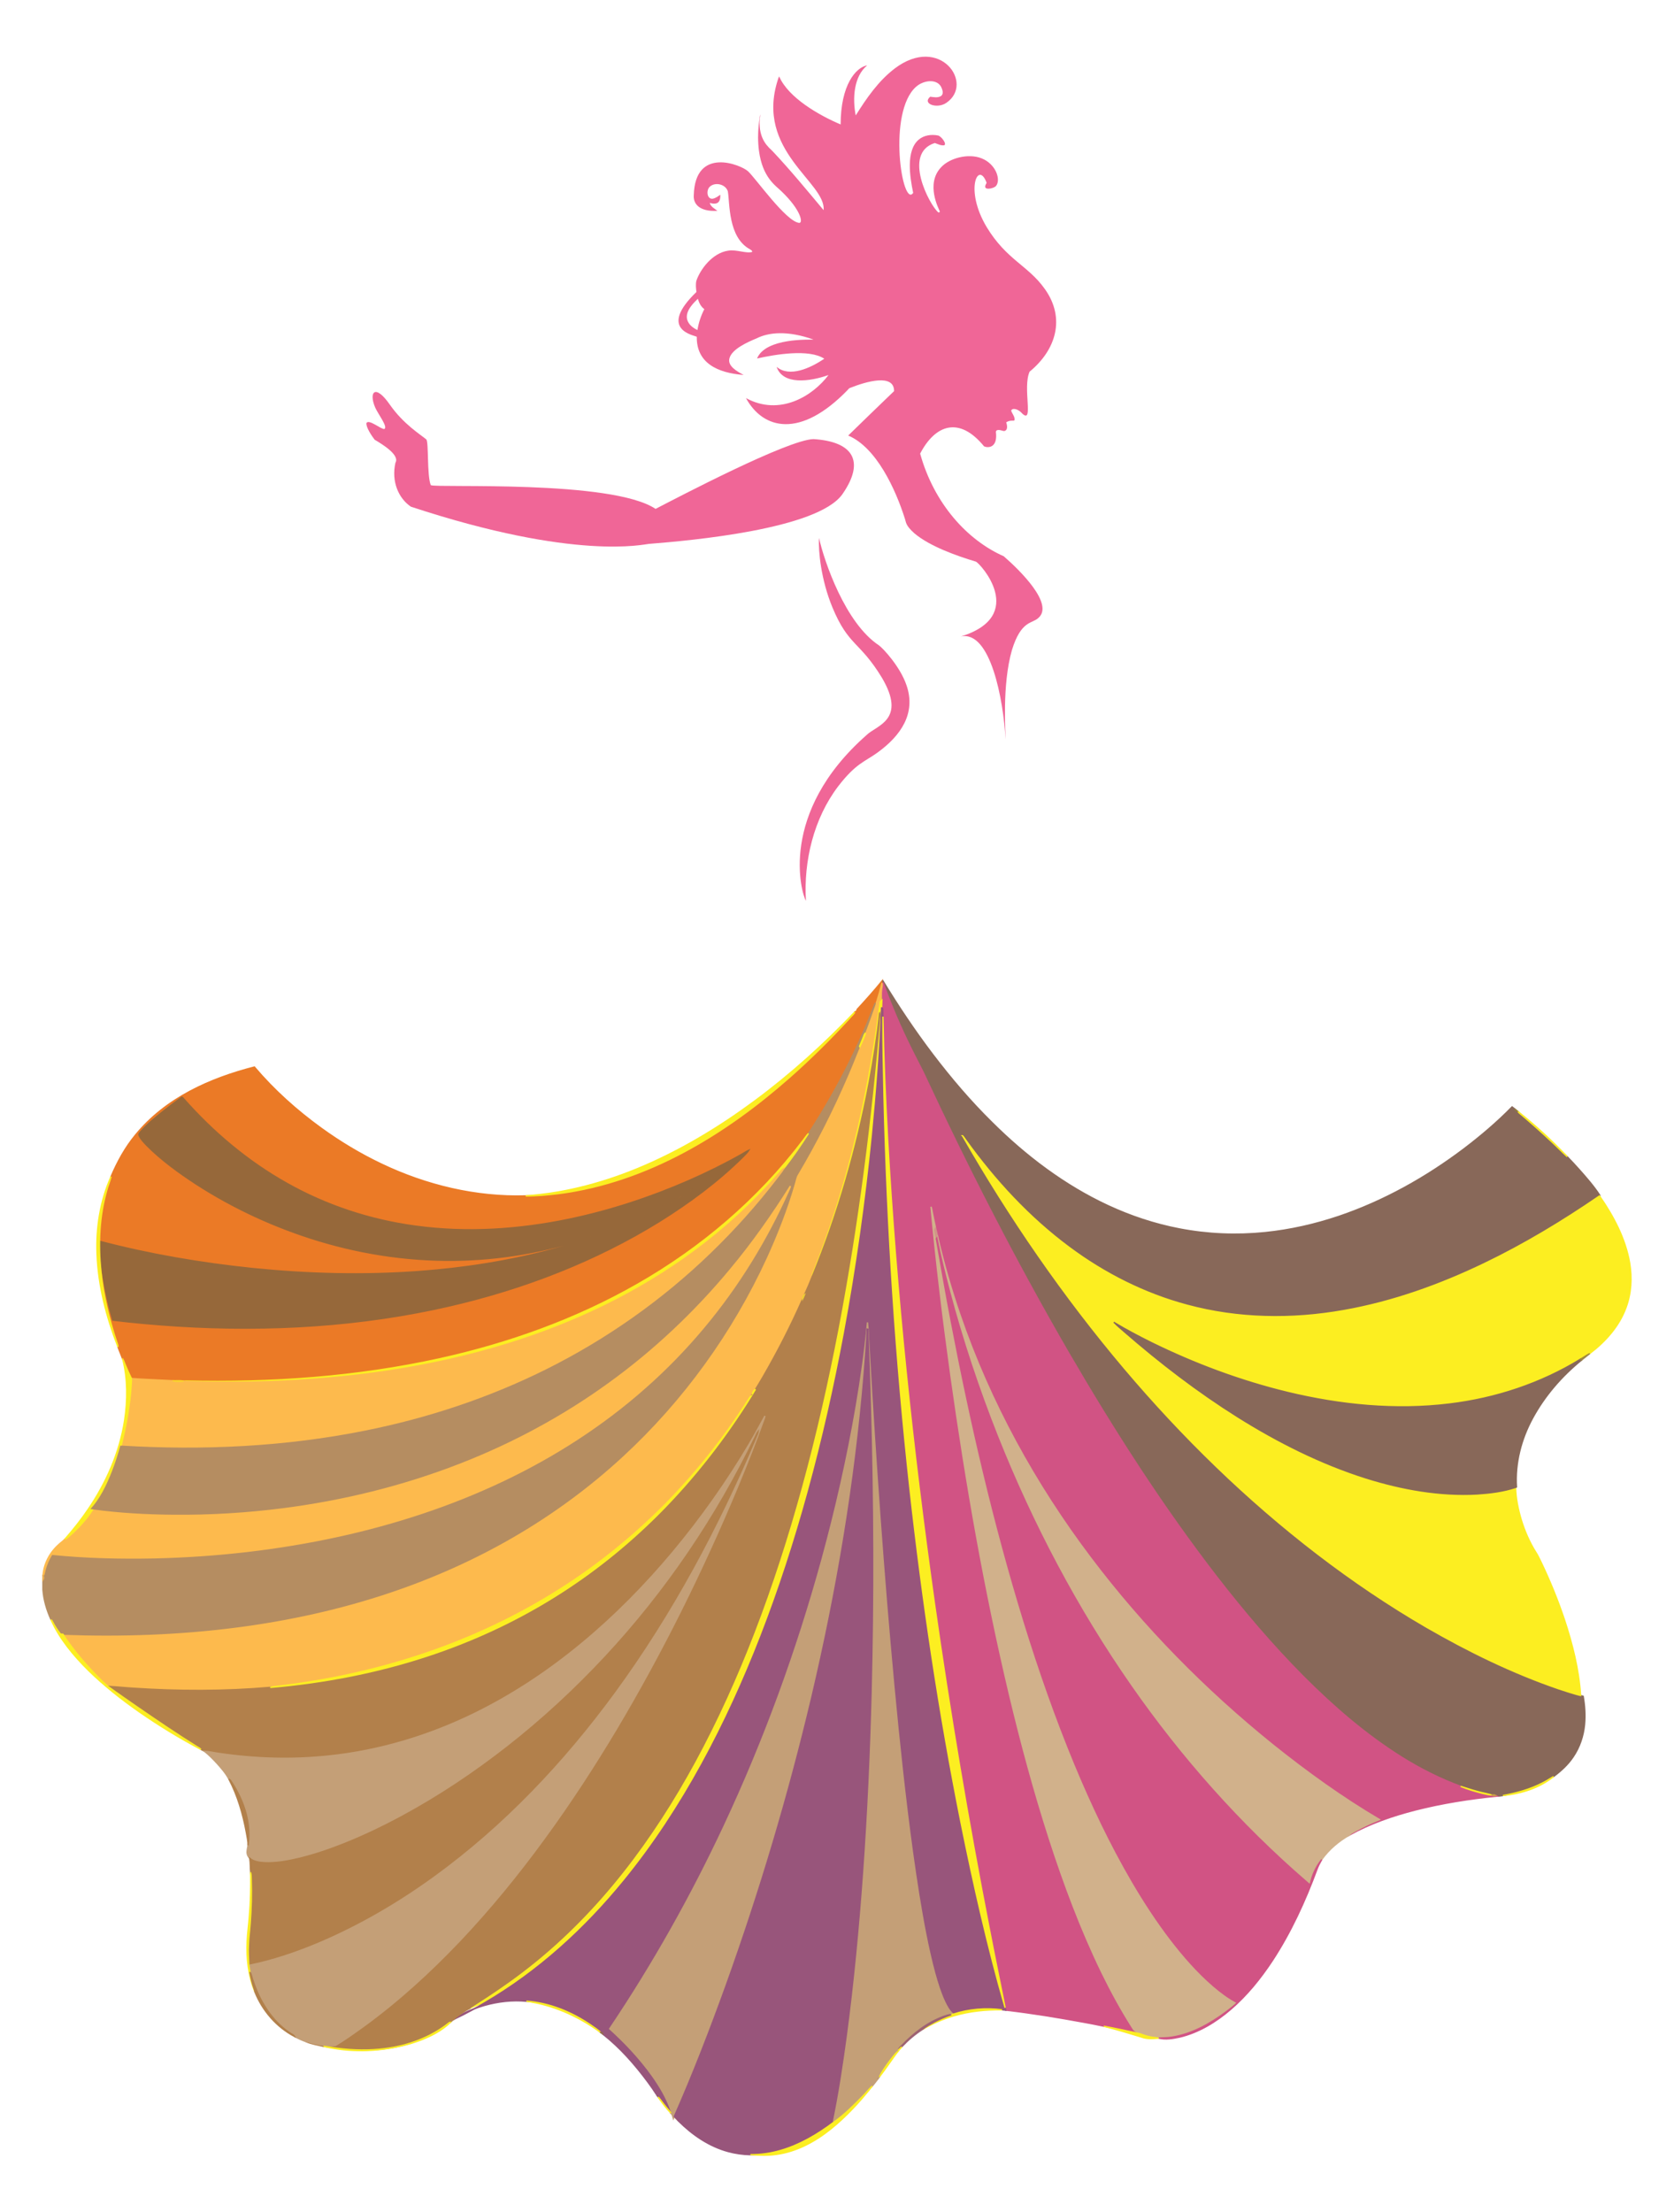
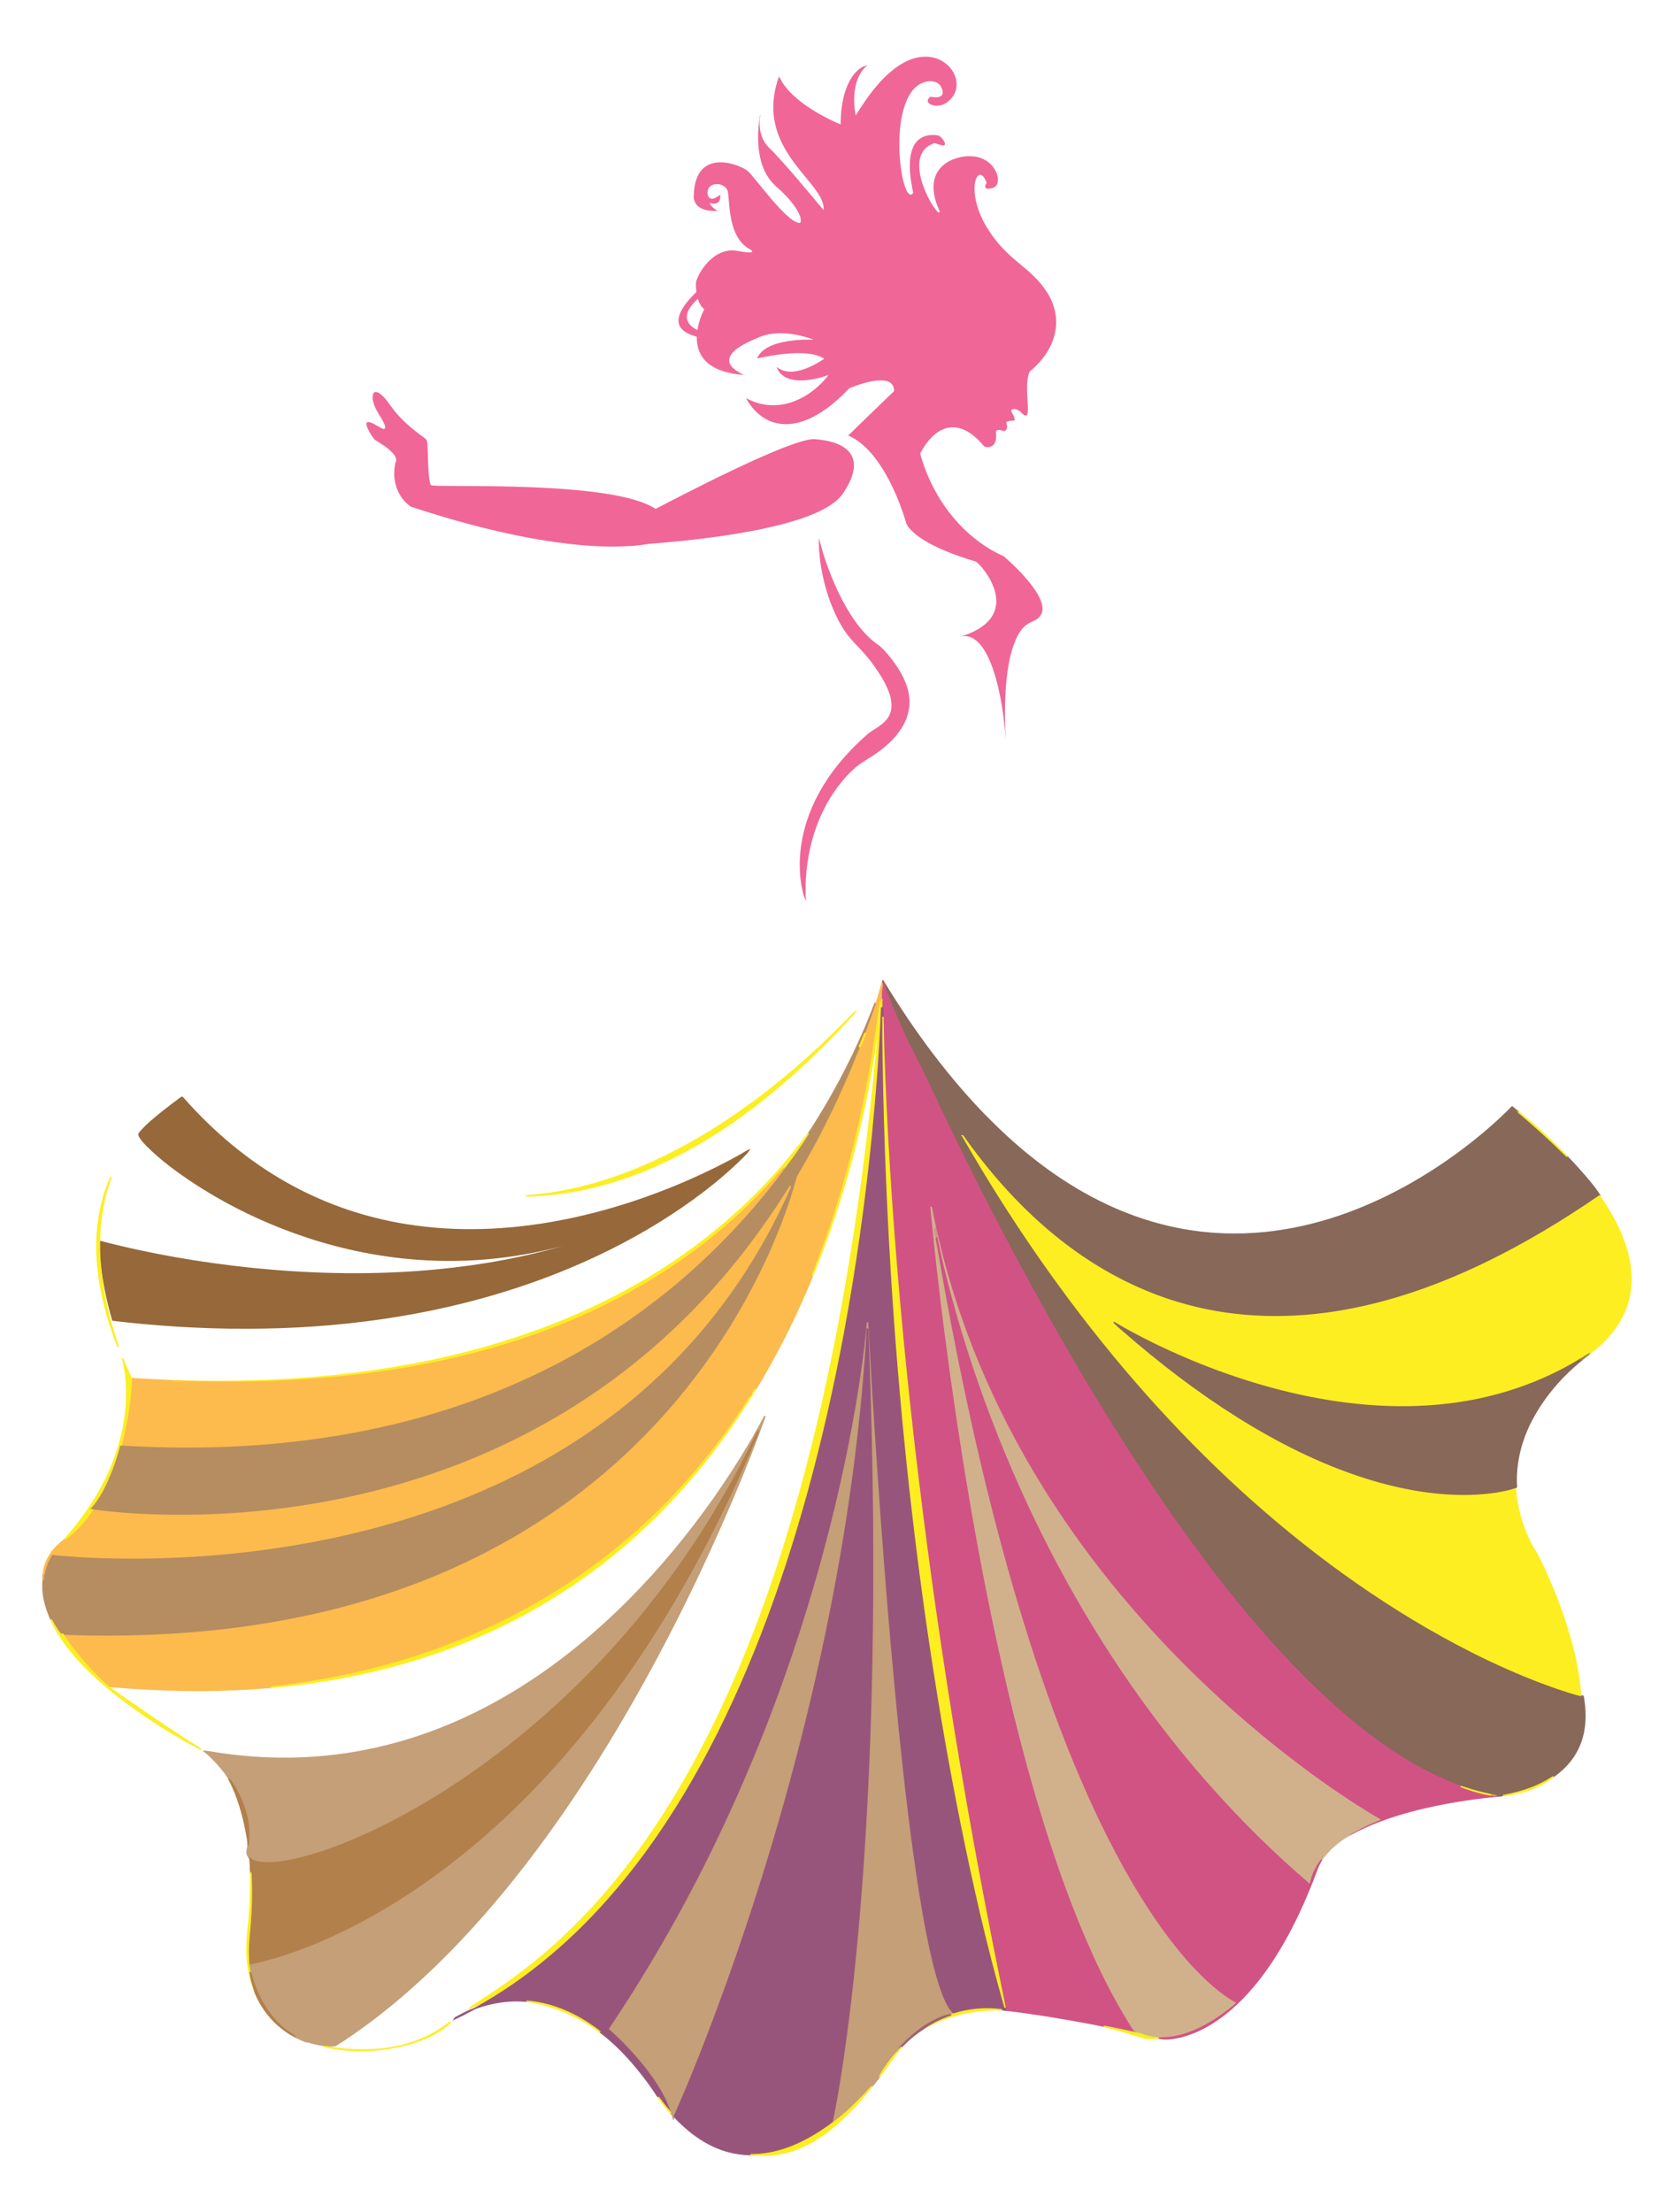
<svg xmlns="http://www.w3.org/2000/svg" enable-background="new 0 0 1276.451 1686.463" version="1.1" viewBox="0 0 1276.5 1686.5" xml:space="preserve">
  <g fill="#F06697">
    <path d="m682.23 52.247c34.624-26.212 61.009 11.557 39.4 26.159-6.884 4.823-18.771 0.864-12.307-4.673 2.735 0.357 5.889 1.031 8.356-0.595 1.775-1.379 1.242-3.951 0.48-5.748-2.685-7.568-13.462-6.601-19.5-1.339-22.245 19.359-10.627 93.175-2.321 81.011-2.638-12.548-5.538-32.128 4.096-40.483 4.057-3.537 9.884-4.334 15.02-3.242 2.5 0.762 6.874 6.611 4.436 7.457-2.497 0.286-4.77-0.982-7.047-1.766-24.918 7.84-3.993 47.277 2.541 52.799 0.599 0.559 1.555-0.26 1.11-0.982-0.411-1.218-10.92-20.484 1.048-33.229 6.596-7.268 21.024-10.878 30.952-6.902 10.926 4.287 14.975 16.389 10.963 21.12-1.399 1.572-6.657 2.876-7.955 1.339-0.678-1.295 0.282-2.643 0.828-3.788-6.242-17.341-17.196 4.941 0.057 33.753 15.198 25.068 31.436 29.1 44.219 47.029 16.242 22.591 8.444 46.858-11.483 63.194-5.515 12.229 3.333 39.963-5.431 32.132-3.96-4.569-8.345-4.348-8.616-2.273 0.85 2.343 2.837 4.409 2.612 7.043-0.414 0.59-1.224 0.48-1.832 0.462-1.612-0.04-3.246 0.366-4.581 1.277 2.087 6.21-1.306 7.023-2.379 6.501-6.734-2.078-5.38 1.283-5.325 2.383 0.701 10.95-6.561 10.634-9.166 9.43-18.978-23.221-37.262-16.532-48.755 5.532 10.665 38.341 36.083 66.051 63.714 78.236 12.449 10.775 38.561 36.52 26.481 47.011-4.674 4.574-13.125 1.58-20.182 24.464-7.771 26.966-4.718 63.856-4.863 68.228-1.657-30.398-11.541-83.463-34.167-78.487 51.221-15.797 14.672-55.997 11.483-57.115-14.71-4.412-35.061-11.628-46.791-21.517-6.937-6.152-6.328-8.433-7.263-11.06-7.147-22.646-21.777-54.473-43.272-63.546 11.615-11.342 23.292-22.622 34.991-33.876 0.027-13.479-21.036-7.396-33.524-2.462-0.863 0.247-1.357 1.026-1.929 1.643-36.116 37.348-64.482 29.985-77.487 6.149 25.667 13.972 50.79-1.451 62.96-17.605-14.499 5.147-34.872 7.768-39.607-6.246 9.669 8.333 25.787 1.047 36.356-6.18-11.671-7.679-37.58-3.217-51.257-0.172 6.552-16.073 40.908-14.196 43.087-14.403-19.902-7.095-34.215-5.554-43.386-0.96-6.673 2.76-18.9 8.121-20.742 15.178-1.653 5.897 5.587 9.943 10.805 12.743-19.938-1.543-36.017-9.098-35.731-29.102-1.899-1.194-30.2-5.33-0.264-34.167-0.352-2.788-0.674-5.678-0.084-8.453 2.802-8.429 12.026-21.297 24.375-23.058 6.285-1.044 13.927 2.453 18.275 0.943 9e-3 -1.075-1.141-1.528-1.885-2.057-16.663-9.064-15.185-35.189-16.742-44.139-1.718-5.264-9.135-7.184-13.39-3.819-3.796 2.958-2.363 11.297 2.995 9.179 1.705-0.634 3.207-1.678 4.664-2.74 0.23 6.012-2.39 7.857-8.052 6.277 0.731 2.872 3.682 4.286 5.832 6.004-13.833 0.789-18.496-5.43-18.028-11.831 1.006-37.656 36.14-23.192 41.355-18.345 6.064 5.572 28.845 38.17 38.942 39.36 3.263 0.383 1.637-9.619-13.302-23.948-4.566-4.51-14.49-10.484-17.258-30.886-1.951-14.363 0.869-26.566 0.881-27.899 0.106 1.185-0.013 2.365-0.308 3.515-1.233 16.079 7.238 21.862 9.862 24.622 13.566 14.412 26.137 29.718 38.832 44.892 2.052-21.071-52.354-45.039-34.898-99.374 0.335-0.846 0.498-1.806 1.035-2.546 7.002 16.245 30.498 29.653 46.853 36.581 0.029-30.123 11.563-43.525 20.253-45.06-10.266 8.454-11.299 25.129-8.752 38.18 8.227-13.095 17.244-26.256 29.713-35.753m-158.19 191.56c1.106 3.713 4.422 6.241 7.796 7.818 0.863-5.55 2.687-10.95 5.25-15.945-2.665-1.837-4.048-4.889-4.946-7.893-2.398 2.387-10.052 9.149-8.1 16.02z" />
    <path d="m297.46 308.79c10.239 14.586 22.995 22.391 27.556 26.203 2.029 1.524 0.43 27.533 3.475 34.911 4.248 2.3 137.83-4.335 171.41 18.09 17.445-9.016 100.78-52.734 120.41-53.2 29.615 1.82 39.96 16.36 21.949 42.157-19.073 26.522-114.8 35.149-147.53 37.744-3.224 0.113-55.297 13.207-181.41-28.379-9.396-6.352-15.017-19.127-11.796-33.462 3.511-5.972-9.937-14.091-15.861-17.614-1.977-2.572-6.78-9.543-6.219-12.752 1.96-3.083 10.999 4.836 13.549 4.59 3.224-1.207-4.888-11.697-6.858-16.271-5.127-11.804-0.159-18.662 11.322-2.017z" />
    <path d="m624.5 410.1c4.154 18.376 20.133 64.965 45.615 81.865 3.147 2.181 16.332 16.281 21.134 30.489 7.373 21.252-4.09 38.413-22.442 51.57-9.299 6.723-16.2 7.965-29.617 25.441-18.737 24.601-26.407 56.953-24.653 87.305-3.404-5.518-21.416-66.778 46.328-126.4 7.239-7.277 30.841-11.297 11.536-43.805-17.114-28.022-25.265-23.7-37.669-53.521-8.697-21.037-10.8-42.989-10.232-52.943z" />
  </g>
  <path d="m672.9 747.37c0.101 0.137 0.304 0.41 0.401 0.546 4e-3 0.291 9e-3 0.868 9e-3 1.158-0.599 6.677-0.062 13.399-0.172 20.099-0.291-0.383-0.573-0.758-0.846-1.119-0.035-1.788 0.128-3.563 0.194-5.343 0.551-3.471 0.106-7.017 0.141-10.514 0.167-0.907 0.128-1.828-0.044-2.718 0.018-0.551 0.053-1.092 0.106-1.625l0.211-0.484z" fill="#C07769" stroke="#C07769" stroke-width=".041" />
  <path d="m671.68 759.89c0.366-2.559 0.326-5.184 0.938-7.699-0.035 3.497 0.41 7.043-0.141 10.514-0.167 0.176-0.507 0.529-0.678 0.705-9e-3 1.489 0.044 2.986-0.185 4.471-0.269 1.779 0.04 3.638-0.617 5.356-0.066-0.189-0.198-0.573-0.269-0.762-0.088-3.11 1.079-6.136 0.603-9.232 0.035-0.185 0.106-0.555 0.141-0.74 0.877-0.639 0.406-1.776 0.208-2.613z" fill="#E3C732" stroke="#E3C732" stroke-width=".041" />
  <path d="m671.48 762.5c-0.304-0.881-0.198-1.802 0.207-2.612 0.198 0.837 0.669 1.974-0.207 2.612z" fill="#FCE22C" stroke="#FCE22C" stroke-width=".041" />
  <path d="m651.92 771.43c0.366-0.595 0.894-1.053 1.405-1.515 0.295 0.805-0.555 1.797-1.405 1.515z" fill="#FCEE21" stroke="#FCEE21" stroke-width=".041" />
-   <path d="m653.33 769.92c6.633-7.193 13.17-14.487 19.359-22.067-0.053 0.533-0.088 1.075-0.106 1.625-2.308 9.127-5.096 18.13-8.422 26.939-1.33 3.713-2.995 7.299-4.242 11.038-0.264 0.414-0.524 0.837-0.775 1.269 0.154-1.705 0.982-3.22 1.542-4.805 1.868-5.065 3.726-10.14 5.449-15.253 0.458-1.326 1.048-2.616 1.255-4.008-2.775 6.757-5.259 13.641-8.219 20.328-11.227 26.181-24.754 51.359-40.109 75.346-0.841 1.295-1.665 2.608-2.577 3.859-1.744 1.722-2.964 3.885-4.51 5.779-33.872 44.615-77.355 81.623-125.97 109.31-46.8 26.758-98.101 45.095-150.65 56.701-63.374 13.985-128.56 18.504-193.34 16.989-0.647 9e-3 -1.291 0.04-1.934 0.097l-0.066-0.013c-2.735-0.634-5.594-0.123-8.378-0.322-10.479-0.617-20.966-0.881-31.432-1.709-1.687-3.418-3.207-6.911-4.673-10.426-0.634-1.467-1.097-3.013-1.951-4.365-1.119-3.127-2.519-6.145-3.625-9.276 0.044-1.41-0.608-2.678-1.013-3.982-5.863-17.469-10.096-35.532-12.012-53.873-2.101-20.521-1.269-41.558 4.449-61.463 0.89-3.581 2.484-6.955 3.295-10.54 4.823-11.351 10.813-22.288 18.707-31.811 11.329-13.901 25.838-24.983 41.624-33.374 15.443-8.219 32.075-14.038 48.993-18.381 14.958 17.645 32.308 33.176 51.033 46.72 14.439 10.435 29.771 19.654 45.861 27.3 34.154 16.302 72.056 25.424 109.99 24.252 8.263 0.092 16.522-0.762 24.728-1.722 33.898-4.295 66.594-15.919 96.612-32.07 28.661-15.394 55.05-34.757 79.447-56.221 16.288-14.342 31.7-29.665 46.394-45.632 1.216-1.533 2.956-2.704 3.722-4.546 0.035-0.044 0.106-0.132 0.145-0.176 0.85 0.28 1.7-0.712 1.405-1.518m-514.98 66.855c-4.832 3.506-9.589 7.118-14.262 10.835-5.827 4.722-11.756 9.426-16.703 15.095-0.674 0.863-1.854 1.793-1.304 3.035 1.321 3 3.762 5.33 5.964 7.704 11.28 11.285 24.296 20.676 37.616 29.397 28.82 18.596 60.3 33.039 93.11 43.02 35.753 10.84 73.263 16.104 110.62 14.848 34.546-1.066 68.863-7.743 101.45-19.222 26.939-9.474 52.711-22.151 76.972-37.193 10.554-6.479 20.72-13.562 30.789-20.75-1.097 1.432-2.815 2.246-4.149 3.449-40.254 30.775-87.16 52.178-135.95 65.365-33.797 9.184-68.554 14.601-103.46 17.152-42.109 3.07-84.451 1.938-126.44-2.317-39.241-4.074-78.271-10.681-116.44-20.728-0.194 5.801 0.59 11.58 1.123 17.359 1.705 14.443 4.607 28.758 8.734 42.708 16.407 1.991 32.881 3.422 49.372 4.471 69.686 4.317 140.2 0.282 208.33-15.553 55.913-13.007 110.26-33.898 159.15-64.163 22.843-14.245 44.668-30.353 63.797-49.35 1.471-1.656 3.251-3.075 4.4-4.986-1.995 0.899-3.784 2.207-5.713 3.233-12.963 7.36-26.371 13.914-40.012 19.922-29.45 12.87-60.146 22.975-91.622 29.538-38.321 7.95-77.976 10.562-116.83 5.228-34.343-4.581-67.845-15.593-98.044-32.603-29.996-16.826-56.644-39.298-79.302-65.101-0.279-0.363-0.755-0.918-1.195-0.393z" fill="#EB7A26" stroke="#EB7A26" />
  <path d="m673.3 747.91c11.646 19.138 24.116 37.796 37.66 55.649 13.919 18.319 28.868 35.898 45.271 52.05 25.886 25.776 55.503 48.222 88.737 63.652 17.271 8.016 35.48 14.064 54.186 17.663 21.587 4.193 43.787 5.114 65.66 2.854 19.081-1.942 37.889-6.228 56.058-12.337 34.471-11.69 66.594-29.714 95.586-51.623 12.884-9.8 25.248-20.323 36.59-31.89 0.696 0.489 1.379 1.009 2.044 1.572 0.502 0.973 1.242 1.881 2.436 1.969l0.071 0.062c0.797 1.141 1.973 1.912 3.021 2.81 7.272 6.211 14.443 12.544 21.416 19.094 4.449 4.052 8.607 8.422 13.051 12.47 3.074 3.101 5.96 6.382 8.92 9.593 5.66 6.382 11.333 12.818 16.002 19.98l-0.291 0.348c-28.036 19.218-57.217 36.88-87.878 51.61-34 16.35-69.885 29.229-107.11 35.792-39.51 7.047-80.667 6.466-119.52-4.065-32.551-8.69-63.123-24.155-90.089-44.263-30.498-22.658-56.565-50.874-78.676-81.671-0.846-1.097-1.502-2.334-2.493-3.299 35.951 62.652 77.064 122.44 123.72 177.61 44.078 52.072 93.176 100.04 147.37 141.54 26.313 20.143 53.812 38.757 82.473 55.398 32.255 18.645 65.92 35.083 101.2 47.187 5.471 1.837 10.972 3.599 16.557 5.07 0.643 0.154 1.295 0.348 1.956 0.568 1.246 7.109 1.731 14.373 1.061 21.574-0.841 8.756-3.74 17.363-8.708 24.653-3.947 5.907-9.245 10.756-14.919 14.976-2.828 1.616-5.523 3.471-8.457 4.911-9.435 4.845-19.733 7.752-30.146 9.571-1.493 0.22-2.986 0.48-4.488 0.454-0.269-0.128-0.806-0.388-1.075-0.52-0.806-0.555-1.797-0.559-2.682-0.308l-0.101-0.026c-3.797-1.075-7.713-1.709-11.496-2.841-4.189-1.07-8.245-2.577-12.386-3.762-15.8-5.836-30.916-13.434-45.179-22.38-27.481-17.244-52.125-38.642-74.985-61.568-23.569-23.746-45.271-49.284-65.757-75.716-41.756-54.037-78.619-111.68-112.96-170.65-40.395-69.669-77.13-141.42-111.11-214.42-2.749-5.576-5.735-11.029-8.457-16.614-8.36-16.742-15.747-33.964-22.076-51.565-2e-3 -0.295-7e-3 -0.872-0.011-1.162z" fill="#886859" stroke="#886859" />
  <path d="m673.31 749.07c6.33 17.601 13.716 34.823 22.076 51.565 2.722 5.585 5.708 11.038 8.457 16.614 33.982 72.999 70.717 144.76 111.11 214.42 34.343 58.974 71.206 116.61 112.96 170.65 20.486 26.432 42.188 51.971 65.757 75.716 22.86 22.926 47.505 44.324 74.985 61.568 14.262 8.946 29.379 16.544 45.179 22.38 5.347 2.202 10.919 3.876 16.531 5.281 2.427 0.524 4.854 1.207 7.351 1.321l0.101 0.026c0.678 0.762 1.788 0.462 2.682 0.308 0.269 0.132 0.806 0.392 1.075 0.52-20.957 2.092-41.84 5.382-62.269 10.571-17.332 4.449-34.418 10.32-50.116 19.006 0.735-1.203 2.114-1.683 3.255-2.396 6.219-3.651 12.796-6.651 19.495-9.307-28.591-16.835-55.556-36.321-81.442-57.045-51.79-41.734-98.832-89.485-138.9-142.61-42.369-56.102-76.699-118.49-99.515-185.06-6.713-19.596-12.505-39.523-17.134-59.714-0.436-2.216-0.921-4.422-1.533-6.589-0.859-3.92-1.709-7.836-2.475-11.769-0.313-1.484-0.418-3.017-1.013-4.418 4.03 43.153 9.281 86.186 15.231 129.11 11.443 81.57 25.626 162.82 44.663 242.98 8.84 37.017 18.755 73.796 30.45 110.02 11.197 34.608 23.966 68.779 39.84 101.54 6.968 14.28 14.562 28.265 23.076 41.69 0.692 1.013 1.233 2.229 2.304 2.938 1.114 0.74 2.334 1.308 3.444 2.088-9.052-1.951-18.086-3.995-27.194-5.62-5.061-1.123-10.161-2.053-15.249-3.008-19.759-3.638-39.594-6.915-59.556-9.219-0.176-0.643-0.344-1.268-0.489-1.872-3.991-20.019-8.184-40.008-12.038-60.058-16.121-82.539-30.124-165.49-41.941-248.76-16.588-117.53-29.031-235.68-35.66-354.2-1.656-30.692-3.004-61.414-3.537-92.146-0.181-2.145-0.075-4.295-0.136-6.435 0.11-6.696-0.428-13.417 0.172-20.095z" fill="#D15384" stroke="#D15384" />
  <path d="m664.16 776.42c3.326-8.809 6.114-17.813 8.422-26.939 0.172 0.89 0.211 1.81 0.044 2.718-0.612 2.515-0.573 5.14-0.938 7.699-0.405 0.81-0.511 1.731-0.207 2.612-0.035 0.185-0.106 0.555-0.141 0.74-1.202 7.823-2.053 15.698-3.268 23.525-9.166 61.921-23.931 123.24-47.126 181.48-0.524 1.489-1.44 2.907-1.379 4.55-1.881 4.814-3.903 9.585-6.061 14.284-1.123 0.727-1.643 2.07-1.484 3.383-8.88 20.151-18.918 39.796-29.947 58.855-1.987 3.339-3.889 6.739-6.021 9.994-1.343 0.784-2.145 2.317-2.339 3.832-0.225 0.352-0.449 0.714-0.683 1.079-1.251 0.581-1.722 1.973-2.475 3.039-18.768 29.507-40.734 56.979-65.383 81.79-22.459 22.349-47.143 42.479-73.725 59.741-28.635 18.654-59.366 34.017-91.327 46.09-40.655 15.337-83.253 25.349-126.37 30.529-2.55 0.37-5.167 0.379-7.651 1.097-34.793 3.035-69.818 2.978-104.66 0.639-6.374-0.348-12.721-1.114-19.099-1.383-5.933-5.153-11.285-10.928-16.562-16.742-5.435-6.065-10.532-12.439-15.205-19.107-0.925-1.277-1.802-2.59-2.559-3.964 44.298 1.603 88.759 0.132 132.74-5.594 39.594-5.153 78.786-13.743 116.64-26.49 32.872-11.047 64.7-25.256 94.674-42.712 29.63-17.258 57.424-37.691 82.61-60.961 46.073-42.488 83.42-94.3 109.6-151.22 8.386-18.337 15.725-37.184 21.345-56.56 0.762-2.317 1.035-4.832 2.33-6.942 14.368-24.155 27.031-49.306 38.158-75.113 3.308-7.462 6.202-15.099 9.325-22.636l0.247 0.423c1.409-2.762 2.453-5.686 3.696-8.519 0.317-0.691 0.427-1.449 0.537-2.18 1.245-3.738 2.91-7.324 4.24-11.037z" fill="#FDBA4D" stroke="#FDBA4D" />
  <path d="m671.8 763.41c0.172-0.176 0.511-0.529 0.678-0.705-0.066 1.779-0.229 3.555-0.194 5.343-1.198 32.564-3.753 65.075-6.92 97.506-5.07 50.759-12.153 101.33-21.495 151.48-7.585 40.594-16.654 80.918-27.604 120.74-10.245 37.224-22.12 74.021-36.123 110.01-12.976 33.304-27.767 65.934-44.95 97.286-17.187 31.326-36.761 61.41-59.397 89.089-29.903 36.656-65.462 69.096-106.44 92.969-3.766 1.114-7.545 2.268-11.078 4.017 0.418-0.766 1.224-1.123 1.907-1.573 15.029-9.607 29.855-19.574 43.822-30.687 26.459-20.909 50.099-45.254 70.964-71.717 20.803-26.366 38.942-54.772 54.979-84.266 17.178-31.643 31.956-64.551 44.919-98.132 14.016-36.33 25.899-73.457 36.215-111 11.007-40.135 20.2-80.751 28.027-121.62 15.064-78.967 25.133-158.83 31.89-238.91 0.656-1.718 0.348-3.577 0.617-5.356 0.23-1.484 0.177-2.982 0.186-4.47z" fill="#FCEE21" stroke="#FCEE21" />
  <path d="m668.07 786.77c1.216-7.827 2.066-15.703 3.268-23.525 0.476 3.096-0.691 6.122-0.603 9.232-1.846 17.636-4.656 35.167-7.88 52.605-9.51 50.5-23.768 100.16-43.289 147.72-0.062-1.643 0.854-3.061 1.379-4.55 23.195-58.235 37.959-119.56 47.125-181.48z" fill="#FCEE21" stroke="#FCEE21" />
-   <path d="m659.17 784.98c2.96-6.686 5.444-13.571 8.219-20.328-0.207 1.392-0.797 2.682-1.255 4.008-1.722 5.114-3.581 10.188-5.449 15.253-0.559 1.586-1.388 3.101-1.542 4.805-1.158 3.03-2.449 6.012-3.704 9.008-3.123 7.536-6.017 15.174-9.325 22.636-11.126 25.807-23.79 50.958-38.158 75.113-1.295 2.11-1.568 4.625-2.33 6.942-5.62 19.376-12.959 38.224-21.345 56.56-26.177 56.917-63.524 108.73-109.6 151.22-25.186 23.27-52.979 43.703-82.61 60.961-29.974 17.456-61.802 31.665-94.674 42.712-37.858 12.747-77.051 21.336-116.64 26.49-43.981 5.726-88.441 7.197-132.74 5.594-0.617-0.048-1.233-0.075-1.85-0.093-2.493-3.07-4.572-6.462-6.404-9.959-0.233-0.449-0.542-0.837-0.921-1.15-3.237-7.184-5.545-14.861-6.105-22.75v-7.369c0.678-0.921 0.793-2.185 0.229-3.163-0.031-0.088-0.092-0.26-0.123-0.343 0.815-0.361 0.722-1.326 0.965-2.009 1.066-4.986 3.052-9.752 5.678-14.108 25.983 2.647 52.143 3.211 78.24 2.709 47.223-1.097 94.388-6.391 140.54-16.509 43.197-9.492 85.53-23.296 125.5-42.307 39.184-18.623 76.051-42.338 108.52-71.162 31.515-27.851 58.776-60.467 80.795-96.295 10.373-16.835 19.618-34.361 27.741-52.389 0.639-1.581 1.608-3.057 1.868-4.761-13.897 22.23-29.066 43.699-45.879 63.833-27.164 32.665-58.322 62.044-92.798 86.895-35.035 25.331-73.43 45.954-113.73 61.586-43.267 16.799-88.67 27.926-134.69 33.819-27.613 3.533-55.464 5.215-83.297 4.955-20.658-0.172-41.342-1.295-61.824-4.101-0.837-0.132-1.678-0.273-2.515-0.388 7.968-8.316 12.879-18.967 17.055-29.555 2.48-6.444 4.603-13.02 6.369-19.689 0.282 4e-3 0.846 0.022 1.123 0.026 62.137 3.77 124.89 0.863 186-11.443 47.813-9.585 94.507-25.08 138.16-46.87 45.795-22.887 88.12-52.724 124.92-88.318 18.332-17.685 35.347-36.739 50.887-56.922 1.687-2.378 3.709-4.532 5.123-7.087 6.739-8.624 13.02-17.614 18.883-26.851 0.912-1.251 1.735-2.564 2.577-3.859 15.354-23.985 28.881-49.162 40.109-75.344z" fill="#B58D61" stroke="#B58D61" />
+   <path d="m659.17 784.98c2.96-6.686 5.444-13.571 8.219-20.328-0.207 1.392-0.797 2.682-1.255 4.008-1.722 5.114-3.581 10.188-5.449 15.253-0.559 1.586-1.388 3.101-1.542 4.805-1.158 3.03-2.449 6.012-3.704 9.008-3.123 7.536-6.017 15.174-9.325 22.636-11.126 25.807-23.79 50.958-38.158 75.113-1.295 2.11-1.568 4.625-2.33 6.942-5.62 19.376-12.959 38.224-21.345 56.56-26.177 56.917-63.524 108.73-109.6 151.22-25.186 23.27-52.979 43.703-82.61 60.961-29.974 17.456-61.802 31.665-94.674 42.712-37.858 12.747-77.051 21.336-116.64 26.49-43.981 5.726-88.441 7.197-132.74 5.594-0.617-0.048-1.233-0.075-1.85-0.093-2.493-3.07-4.572-6.462-6.404-9.959-0.233-0.449-0.542-0.837-0.921-1.15-3.237-7.184-5.545-14.861-6.105-22.75v-7.369c0.678-0.921 0.793-2.185 0.229-3.163-0.031-0.088-0.092-0.26-0.123-0.343 0.815-0.361 0.722-1.326 0.965-2.009 1.066-4.986 3.052-9.752 5.678-14.108 25.983 2.647 52.143 3.211 78.24 2.709 47.223-1.097 94.388-6.391 140.54-16.509 43.197-9.492 85.53-23.296 125.5-42.307 39.184-18.623 76.051-42.338 108.52-71.162 31.515-27.851 58.776-60.467 80.795-96.295 10.373-16.835 19.618-34.361 27.741-52.389 0.639-1.581 1.608-3.057 1.868-4.761-13.897 22.23-29.066 43.699-45.879 63.833-27.164 32.665-58.322 62.044-92.798 86.895-35.035 25.331-73.43 45.954-113.73 61.586-43.267 16.799-88.67 27.926-134.69 33.819-27.613 3.533-55.464 5.215-83.297 4.955-20.658-0.172-41.342-1.295-61.824-4.101-0.837-0.132-1.678-0.273-2.515-0.388 7.968-8.316 12.879-18.967 17.055-29.555 2.48-6.444 4.603-13.02 6.369-19.689 0.282 4e-3 0.846 0.022 1.123 0.026 62.137 3.77 124.89 0.863 186-11.443 47.813-9.585 94.507-25.08 138.16-46.87 45.795-22.887 88.12-52.724 124.92-88.318 18.332-17.685 35.347-36.739 50.887-56.922 1.687-2.378 3.709-4.532 5.123-7.087 6.739-8.624 13.02-17.614 18.883-26.851 0.912-1.251 1.735-2.564 2.577-3.859 15.354-23.985 28.881-49.162 40.109-75.344" fill="#B58D61" stroke="#B58D61" />
  <path d="m672.29 768.05c0.273 0.361 0.555 0.736 0.846 1.119 0.062 2.141-0.044 4.29 0.136 6.435-0.11 20.306 0.423 40.598 0.819 60.895 2.409 99.898 8.871 199.72 19.839 299.06 9.439 85.2 22.098 170.07 38.915 254.14 9.58 47.385 20.217 94.599 33.603 141.07 0.145 0.604 0.313 1.229 0.489 1.872-0.951-0.141-1.898-0.229-2.841-0.277-12.452-1.621-25.327-0.551-37.281 3.343-3.057-2.586-4.902-6.237-6.607-9.778-3.154-6.818-5.343-14.025-7.378-21.239-5.338-19.834-8.968-40.074-12.271-60.331-6.686-41.95-11.479-84.178-15.817-126.43-8.571-85.349-14.822-170.91-20.107-256.52-0.727-12.285-1.467-24.569-2.127-36.854-0.396-5.44-0.436-10.884-1.013-16.306-1.815 21.398-4.982 42.672-8.549 63.85-6.735 39.307-15.544 78.254-26.062 116.72-19.143 69.797-44.029 138.04-74.743 203.58-25.102 53.596-54.195 105.33-87.221 154.45 11.849 10.642 22.763 22.376 32.123 35.277 5.99 8.404 11.368 17.381 14.685 27.203 0.123 0.573 0.608 1.379-0.154 1.797-1.176-1.951-2.903-3.488-4.224-5.33-1.929-2.255-3.502-4.797-5.497-6.981-0.15-0.207-0.445-0.617-0.59-0.824-0.048-0.066-0.141-0.203-0.189-0.273-2.246-3.51-4.599-6.951-7.083-10.285-9.994-13.452-21.156-26.203-34.378-36.576-0.07-0.264-0.216-0.793-0.286-1.053-0.317-0.026-0.956-0.07-1.273-0.093l-0.119-0.132c-2.264-2.233-5.039-3.881-7.607-5.73-14.496-9.84-31.33-16.782-48.918-18.015-10.769-1.022-21.693 0.247-32.084 3.198-3.229 1.018-6.581 1.854-9.501 3.634-4.405 2.396-8.871 4.673-13.399 6.818 0.291-0.493 0.595-0.96 1.066-1.251 3.845-2.004 7.624-4.176 11.668-5.783 3.638-1.282 6.862-3.44 10.201-5.33 40.981-23.873 76.54-56.314 106.44-92.969 22.636-27.679 42.21-57.763 59.397-89.089 17.183-31.352 31.974-63.982 44.95-97.286 14.002-35.986 25.877-72.783 36.123-110.01 10.95-39.818 20.019-80.143 27.604-120.74 9.342-50.152 16.425-100.72 21.495-151.48 3.164-32.432 5.719-64.942 6.917-97.506z" fill="#98557B" stroke="#98557B" />
  <path d="m576.09 838.99c27.159-20.16 52.332-42.928 75.681-67.378-0.766 1.841-2.506 3.013-3.722 4.546-14.694 15.967-30.106 31.291-46.394 45.632-24.397 21.464-50.786 40.827-79.447 56.221-30.018 16.152-62.714 27.776-96.612 32.07-8.206 0.96-16.465 1.815-24.728 1.722 31.176-2.172 61.696-10.571 90.327-22.935 30.216-13.05 58.507-30.273 84.895-49.878z" fill="#FCEE21" stroke="#FCEE21" />
-   <path d="m670.73 772.48c0.07 0.189 0.203 0.573 0.269 0.762-6.757 80.086-16.826 159.95-31.89 238.91-7.827 40.867-17.02 81.482-28.027 121.62-10.316 37.541-22.2 74.668-36.215 111-12.963 33.581-27.741 66.489-44.919 98.132-16.037 29.494-34.176 57.899-54.979 84.266-20.865 26.463-44.505 50.808-70.964 71.717-13.967 11.113-28.793 21.081-43.822 30.687-0.683 0.449-1.489 0.806-1.907 1.573-3.832 1.973-7.329 4.532-10.791 7.096-0.471 0.291-0.775 0.758-1.066 1.251-1.207 0.511-2.083 1.48-2.982 2.405-0.692 0.026-1.185 0.555-1.705 0.947-13.729 10.708-30.608 16.896-47.791 19.099-12.201 1.621-24.596 1.361-36.788-0.181-3.511-0.352-6.946-1.242-10.461-1.52-4.466-1.083-9.056-1.815-13.32-3.59 1.92-0.066 3.66 0.863 5.501 1.264 5.435 1.374 11.126 2.264 16.725 1.718 7.329-4.361 14.267-9.386 21.204-14.342 26.653-19.345 51.068-41.633 73.73-65.484 23.336-24.618 44.796-50.975 64.771-78.377 19.636-26.904 37.823-54.847 54.895-83.438 35.048-58.908 65.506-120.5 91.943-183.73 7.228-17.385 14.179-34.889 20.574-52.596 0.255-0.683 0.418-1.396 0.559-2.092-3.916 7.083-7.686 14.254-11.849 21.204-17.174 29.053-36.739 56.693-58.366 82.601-21.015 25.098-44.042 48.566-69.277 69.44-25.446 21.125-53.204 39.567-82.971 54.028-34.524 16.795-71.875 27.974-110.1 31.947-27.657 2.96-55.675 2.163-83.182-1.885-3.911-0.48-7.752-1.476-11.686-1.727-0.89-0.454-1.779-0.907-2.63-1.414-0.991-1.066-2.339-1.647-3.533-2.418-15.35-9.598-30.313-19.79-45.218-30.053-7.395-5.153-14.839-10.232-22.129-15.531 6.378 0.269 12.725 1.035 19.099 1.383 34.837 2.339 69.863 2.396 104.66-0.639 40.585-3.506 80.892-11.161 119.61-23.909 33.929-11.126 66.59-26.186 96.907-45.064 28.745-17.839 55.309-39.127 79.253-63.013 27.142-27.181 50.896-57.684 71.162-90.3 0.233-0.366 0.458-0.727 0.683-1.079 0.793-1.273 1.564-2.555 2.339-3.832 2.132-3.255 4.035-6.655 6.021-9.994 11.029-19.059 21.068-38.704 29.947-58.855 0.555-1.101 1.057-2.233 1.484-3.383 2.158-4.7 4.18-9.47 6.061-14.284 19.521-47.557 33.779-97.216 43.289-147.72 3.227-17.44 6.038-34.97 7.883-52.606z" fill="#B2804B" stroke="#B2804B" />
  <path d="m673.27 775.6c0.533 30.731 1.881 61.454 3.537 92.146 6.629 118.52 19.072 236.68 35.66 354.2 11.818 83.266 25.82 166.22 41.941 248.76 3.854 20.05 8.047 40.038 12.038 60.058-13.386-46.474-24.023-93.687-33.603-141.07-16.817-84.068-29.476-168.94-38.915-254.14-10.968-99.334-17.429-199.16-19.839-299.06-0.396-20.297-0.929-40.59-0.819-60.895z" fill="#FCEE21" stroke="#FCEE21" />
  <path d="m659.14 788.72c0.251-0.432 0.511-0.854 0.775-1.269-0.11 0.731-0.22 1.489-0.537 2.18-1.242 2.832-2.286 5.757-3.696 8.519l-0.247-0.423c1.256-2.995 2.547-5.977 3.705-9.007z" fill="#FCEE21" stroke="#FCEE21" />
  <path d="m138.34 836.77c0.44-0.524 0.916 0.031 1.198 0.392 22.658 25.803 49.306 48.275 79.302 65.101 30.198 17.011 63.7 28.023 98.044 32.603 38.858 5.334 78.513 2.722 116.83-5.228 31.476-6.563 62.172-16.667 91.622-29.538 13.641-6.008 27.049-12.562 40.012-19.922 1.929-1.026 3.718-2.334 5.713-3.233-1.15 1.912-2.929 3.33-4.4 4.986-19.129 18.997-40.955 35.105-63.797 49.35-48.892 30.264-103.24 51.156-159.15 64.163-68.127 15.835-138.64 19.87-208.33 15.553-16.491-1.048-32.965-2.48-49.372-4.471-4.127-13.95-7.03-28.265-8.734-42.708-0.533-5.779-1.317-11.558-1.123-17.359 38.166 10.047 77.196 16.654 116.44 20.728 41.99 4.255 84.332 5.387 126.44 2.317 34.907-2.55 69.664-7.968 103.46-17.152 48.786-13.188 95.692-34.59 135.95-65.365 1.335-1.202 3.052-2.017 4.149-3.449-10.069 7.188-20.235 14.271-30.789 20.75-24.261 15.042-50.033 27.719-76.972 37.193-32.586 11.479-66.903 18.156-101.45 19.222-37.36 1.255-74.871-4.008-110.62-14.848-32.81-9.981-64.291-24.424-93.11-43.02-13.32-8.721-26.336-18.112-37.616-29.397-2.202-2.374-4.643-4.704-5.964-7.704-0.551-1.242 0.63-2.172 1.304-3.035 4.946-5.669 10.875-10.373 16.703-15.095 4.67-3.716 9.427-7.328 14.259-10.834z" fill="#96683A" stroke="#96683A" />
  <path d="m1155.1 845.5c0.85 0.595 1.687 1.224 2.436 1.969-1.194-0.089-1.934-0.996-2.436-1.969z" enable-background="new    " fill="#947E3A" opacity=".84" stroke="#947E3A" />
  <path d="m1157.6 847.53c13.284 10.554 25.798 22.081 37.488 34.374-4.444-4.048-8.602-8.417-13.051-12.47-6.973-6.55-14.144-12.884-21.416-19.094-1.048-0.898-2.224-1.669-3.021-2.81z" fill="#FCEE21" stroke="#FCEE21" />
  <path d="m611.97 869.97c1.546-1.894 2.766-4.057 4.51-5.779-5.863 9.237-12.144 18.227-18.883 26.851-1.599 0.965-2.515 2.66-3.814 3.955-19.323 22.089-41.082 42.038-64.722 59.423-42.818 31.639-91.556 54.772-142.35 70.413-59.256 18.292-121.22 26.675-183.1 28.639-19.812 0.555-39.638 0.489-59.45-0.048-1.365-0.088-2.793 0.159-4.096-0.357 0.643-0.057 1.286-0.088 1.934-0.097 64.78 1.515 129.97-3.004 193.34-16.989 52.552-11.606 103.85-29.943 150.65-56.701 48.615-27.687 92.098-64.695 125.97-109.31z" fill="#FCEE21" stroke="#FCEE21" />
  <path d="m733.95 865.93c0.991 0.965 1.647 2.202 2.493 3.299 22.111 30.797 48.178 59.014 78.676 81.671 26.965 20.107 57.538 35.572 90.089 44.263 38.849 10.531 80.006 11.113 119.52 4.065 37.228-6.563 73.113-19.442 107.11-35.792 30.661-14.729 59.842-32.392 87.878-51.61 10.651 15.399 19.764 32.423 22.966 51.059 1.929 11.382 1.264 23.327-2.814 34.185-5.215 14.205-15.667 25.864-27.587 34.903-2.462 1.246-4.713 2.867-7.07 4.295-30.269 18.597-64.744 29.987-99.964 34.22-41.179 5.048-83.059 0.854-123.27-8.814-35.951-8.708-70.805-21.711-104-37.995-9.589-4.779-19.09-9.752-28.26-15.293 2.357 2.607 5.224 4.722 7.81 7.105 27.177 23.622 55.838 45.615 86.345 64.78 30.683 19.226 63.317 35.678 97.911 46.597 27.283 8.523 55.931 13.712 84.592 12.17 9.897-0.643 19.874-1.872 29.326-5.008 0.203 8.386 1.947 16.72 4.321 24.759 2.647 8.615 6.268 16.967 11.047 24.626 1.551 2.229 2.568 4.766 3.837 7.166 6.871 14.298 12.884 29.018 17.953 44.051 6.228 18.826 11.148 38.255 12.417 58.106-5.585-1.471-11.087-3.233-16.557-5.07-35.281-12.104-68.946-28.542-101.2-47.187-28.661-16.641-56.16-35.255-82.473-55.398-54.195-41.505-103.29-89.468-147.37-141.54-46.659-55.176-87.772-114.96-123.72-177.61z" fill="#FCEE21" stroke="#FCEE21" />
  <path d="m593.78 894.99c1.299-1.295 2.216-2.991 3.814-3.955-1.414 2.555-3.436 4.709-5.123 7.087-15.54 20.182-32.555 39.237-50.887 56.922-36.805 35.594-79.13 65.431-124.92 88.318-43.655 21.79-90.349 37.286-138.16 46.87-61.106 12.307-123.86 15.214-186 11.443 3.748-14.875 6.492-30.036 7.501-45.359 0.101-1.771 0.286-3.537 0.194-5.299 10.465 0.828 20.953 1.092 31.432 1.709 2.682 0.78 5.616 0.581 8.378 0.322l0.066 0.013c1.304 0.516 2.731 0.269 4.096 0.357 19.812 0.537 39.638 0.603 59.45 0.048 61.872-1.964 123.84-10.347 183.1-28.639 50.79-15.641 99.528-38.774 142.35-70.413 23.639-17.386 45.398-37.335 64.722-59.424z" fill="#FDBA4D" stroke="#FDBA4D" />
  <path d="m74.006 956.31c-0.832-20.187 2.401-40.699 10.659-59.216-0.81 3.585-2.405 6.959-3.295 10.54-5.717 19.905-6.55 40.941-4.449 61.463 1.916 18.341 6.149 36.405 12.012 53.873 0.405 1.304 1.057 2.572 1.013 3.982-8.743-22.569-15.002-46.359-15.94-70.642z" fill="#FCEE21" stroke="#FCEE21" />
  <path d="m556.81 968.13c16.813-20.134 31.982-41.602 45.879-63.833-0.26 1.705-1.229 3.18-1.868 4.761-8.122 18.028-17.368 35.555-27.741 52.389-22.019 35.828-49.279 68.444-80.795 96.295-32.471 28.824-69.338 52.539-108.52 71.162-39.968 19.011-82.301 32.815-125.5 42.307-46.157 10.117-93.322 15.412-140.54 16.509-26.098 0.502-52.257-0.062-78.24-2.709-2.625 4.356-4.612 9.122-5.678 14.108-0.242 0.683-0.15 1.647-0.965 2.009 0.63-8.95 5.127-17.39 11.774-23.332 1.577-1.533 3.444-2.735 4.942-4.343 2.352-1.158 4.136-3.149 6.131-4.805 5.537-5.215 10.659-10.959 14.782-17.363 20.482 2.806 41.166 3.929 61.824 4.101 27.833 0.26 55.684-1.423 83.297-4.955 46.02-5.893 91.423-17.02 134.69-33.819 40.303-15.632 78.698-36.255 113.73-61.586 34.476-24.852 65.635-54.231 92.799-86.896z" fill="#FDBA4D" stroke="#FDBA4D" />
  <path d="m725.16 1049.2c-5.951-42.928-11.201-85.962-15.231-129.11 0.595 1.401 0.7 2.934 1.013 4.418 0.766 3.933 1.617 7.849 2.475 11.769-0.348 0.586-0.81 1.203-0.586 1.943 0.339 2.092 0.555 4.22 1.194 6.255 3.762 21.261 7.435 42.545 11.523 63.749 14.707 76.8 32.317 153.14 55.318 227.91 11.421 37.021 24.204 73.642 39.052 109.43 12.624 30.317 26.692 60.084 43.236 88.477 9.078 15.548 18.918 30.674 29.864 44.976 9.721 12.61 20.257 24.684 32.335 35.101 5.62 4.792 11.549 9.32 18.16 12.677-2.467 2.625-5.493 4.656-8.303 6.893-12.381 9.228-26.344 17.174-41.818 19.504-3.215 0.568-6.492 0.432-9.726 0.714l-0.194 9e-3c-1.947-0.502-3.973-0.484-5.924-0.907-2.964-0.529-5.792-1.559-8.611-2.55-1.11-0.78-2.33-1.348-3.444-2.088-1.07-0.709-1.612-1.925-2.304-2.938-8.514-13.425-16.108-27.41-23.076-41.69-15.874-32.757-28.644-66.929-39.84-101.54-11.694-36.224-21.609-73.003-30.45-110.02-19.036-80.164-33.219-161.41-44.663-242.98z" fill="#D1B18B" stroke="#D1B18B" />
  <path d="m713.41 936.31c0.612 2.167 1.097 4.374 1.533 6.589-0.136 0.233-0.405 0.692-0.542 0.921-0.097 0.172-0.291 0.515-0.383 0.687-0.639-2.035-0.854-4.162-1.194-6.255-0.224-0.739 0.238-1.356 0.586-1.942z" fill="#D19589" stroke="#D19589" />
  <path d="m714.41 943.82c0.137-0.229 0.405-0.687 0.542-0.921 4.629 20.191 10.422 40.118 17.134 59.714 22.816 66.568 57.146 128.96 99.515 185.06 40.069 53.12 87.111 100.87 138.9 142.61 25.886 20.724 52.852 40.21 81.442 57.045-6.699 2.656-13.276 5.656-19.495 9.307-1.141 0.714-2.52 1.194-3.255 2.396-8.285 4.687-15.76 10.985-21.305 18.755-4.458 5.506-7.541 12.205-8.752 19.204-1.273-0.63-2.22-1.705-3.295-2.581-50.504-43.62-95.101-93.934-133.26-148.64-41.373-59.3-75.307-123.67-102.03-190.83-14.284-35.982-26.547-72.778-36.479-110.2-3.53-13.561-6.97-27.162-9.656-40.914z" fill="#D1B18B" stroke="#D1B18B" />
  <path d="m714.02 944.51c0.092-0.172 0.286-0.515 0.383-0.687 2.687 13.751 6.127 27.353 9.655 40.915 9.932 37.418 22.195 74.214 36.479 110.2 26.728 67.154 60.661 131.53 102.03 190.83 38.162 54.71 82.759 105.02 133.26 148.64 1.075 0.877 2.022 1.951 3.295 2.581 1.211-6.999 4.295-13.699 8.752-19.204-1.335 2.326-2.594 4.7-3.541 7.219-9.047 24.393-19.922 48.253-34.229 70.047-8.924 13.483-19.187 26.203-31.454 36.801-11.307 9.748-24.464 17.83-39.109 21.301-5.197 1.119-10.642 2.057-15.888 0.788 3.233-0.282 6.51-0.145 9.726-0.714 15.474-2.33 29.436-10.276 41.818-19.504 2.81-2.237 5.836-4.268 8.303-6.893-6.611-3.356-12.54-7.885-18.16-12.677-12.078-10.417-22.614-22.49-32.335-35.101-10.946-14.302-20.786-29.428-29.864-44.976-16.544-28.393-30.612-58.159-43.236-88.477-14.848-35.792-27.631-72.413-39.052-109.43-23.001-74.769-40.611-151.11-55.318-227.91-4.087-21.202-7.76-42.485-11.522-63.747z" fill="#D15384" stroke="#D15384" />
  <path d="m612.02 990.46c-0.159-1.313 0.361-2.656 1.484-3.383-0.427 1.15-0.929 2.282-1.484 3.383z" fill="#EECC34" stroke="#EECC34" />
  <path d="m652.94 1072.1c3.568-21.178 6.735-42.452 8.549-63.85 0.577 5.422 0.617 10.866 1.013 16.306 0.661 12.285 1.401 24.569 2.127 36.854 5.286 85.609 11.536 171.17 20.107 256.52 4.339 42.25 9.131 84.477 15.817 126.43 3.304 20.257 6.933 40.497 12.271 60.331 2.035 7.215 4.224 14.421 7.378 21.239 1.705 3.541 3.55 7.193 6.607 9.778-0.507 0.15-1.013 0.299-1.511 0.471-1.995-0.211-3.854 0.718-5.722 1.273-12.47 4.48-23.12 12.901-32.185 22.402-0.802 0.943-2.083 1.7-2.194 3.052-0.044 0.189-0.084 0.401-0.119 0.634-0.101 0.128-0.304 0.383-0.405 0.511-2.409 2.039-4.202 4.691-6.153 7.149-2.898 3.924-5.827 7.902-7.937 12.315-0.352 0.502-0.744 0.929-1.092 1.471-0.031 0.04-0.093 0.119-0.119 0.158-1.405 1.793-2.749 3.638-4.233 5.374-2.343 2.039-4.211 4.559-6.387 6.779-7.307 7.448-14.668 14.945-23.248 20.957-0.247-0.136-0.736-0.41-0.982-0.546 4.449-21.473 7.704-43.166 10.664-64.881 5.559-41.58 9.492-83.367 12.509-125.2 3.246-45.606 5.325-91.291 6.51-136.99 1.863-72.052 1.533-144.14-0.449-216.19-0.489-20.354-1.343-40.699-2-61.04l-0.507-0.145c-0.396 11.271-1.392 22.517-2.238 33.766-6.805 83.257-20.808 165.84-39.977 247.11-17.561 74.285-39.413 147.55-65.216 219.38-12.192 33.731-25.089 67.233-39.585 100.05 0.96 1.185 2.211 2.119 3.035 3.436-1.101-1.004-2.11-2.097-3.149-3.141-0.167 0.366-0.498 1.101-0.665 1.467-0.467-1.484-0.647-3.141-1.89-4.207 0.762-0.418 0.277-1.224 0.154-1.797-3.317-9.822-8.695-18.799-14.685-27.203-9.36-12.901-20.275-24.635-32.123-35.277 33.026-49.121 62.119-100.86 87.221-154.45 30.714-65.542 55.6-133.79 74.743-203.58 10.522-38.464 19.331-77.41 26.066-116.72z" fill="#C49F77" stroke="#C49F77" />
  <path d="m849.72 1008.4c9.171 5.541 18.671 10.514 28.26 15.293 33.194 16.284 68.048 29.287 104 37.995 40.21 9.668 82.09 13.861 123.27 8.814 35.22-4.233 69.695-15.623 99.964-34.22 0.181 0.189 0.542 0.559 0.722 0.744-15.073 12.245-28.062 27.23-37.325 44.342-8.655 15.954-13.421 34.211-12.249 52.411l-0.656 0.264c-9.452 3.136-19.429 4.365-29.326 5.008-28.661 1.542-57.309-3.647-84.592-12.17-34.594-10.919-67.229-27.371-97.911-46.597-30.507-19.165-59.168-41.157-86.345-64.78-2.586-2.382-5.453-4.496-7.81-7.104z" fill="#886859" stroke="#886859" />
  <path d="m661.25 1013.3 0.507 0.145c0.656 20.341 1.511 40.686 2 61.04 1.982 72.043 2.312 144.13 0.449 216.19-1.185 45.698-3.264 91.384-6.51 136.99-3.017 41.836-6.951 83.623-12.509 125.2-2.96 21.715-6.215 43.408-10.664 64.881 0.247 0.136 0.736 0.41 0.982 0.546-12.157 9.157-25.521 17.042-40.215 21.305-7.479 2.189-15.271 3.33-23.067 3.229-5.77-0.115-11.523-0.921-17.09-2.449-14.54-3.964-27.296-12.774-37.863-23.327-0.824-1.317-2.075-2.251-3.035-3.436 14.496-32.819 27.393-66.321 39.585-100.05 25.803-71.836 47.654-145.1 65.216-219.38 19.169-81.275 33.172-163.85 39.977-247.11 0.845-11.249 1.841-22.494 2.237-33.766z" fill="#98557B" stroke="#98557B" />
  <path d="m1205.2 1036.3c2.357-1.427 4.607-3.048 7.07-4.295-2.075 1.727-4.264 3.321-6.347 5.039-0.181-0.185-0.542-0.555-0.723-0.744z" enable-background="new    " fill="#9A833F" opacity=".89" stroke="#9A833F" />
  <path d="m93.571 1036.2c0.855 1.352 1.317 2.898 1.951 4.365 1.467 3.515 2.986 7.008 4.673 10.426 0.092 1.762-0.093 3.528-0.194 5.299-1.009 15.324-3.753 30.485-7.501 45.359-0.277-4e-3 -0.841-0.022-1.123-0.026-1.766 6.669-3.889 13.245-6.369 19.689-4.176 10.589-9.087 21.239-17.055 29.555 0.837 0.115 1.678 0.255 2.515 0.388-4.123 6.404-9.245 12.148-14.782 17.363-1.995 1.656-3.779 3.647-6.131 4.805 6.334-7.224 12.329-14.756 17.707-22.715 13.809-20.27 23.944-43.307 27.736-67.629 2.344-15.517 2.454-31.594-1.427-46.879z" fill="#FCEE21" stroke="#FCEE21" />
  <path d="m131.63 1052.7c2.784 0.198 5.642-0.313 8.378 0.322-2.762 0.26-5.696 0.458-8.378-0.322z" fill="#FAD22D" stroke="#FAD22D" />
  <path d="m573.71 1063.1c0.194-1.515 0.995-3.048 2.339-3.832-0.775 1.278-1.546 2.559-2.339 3.832z" fill="#FCEE21" stroke="#FCEE21" />
  <path d="m570.55 1067.3c0.753-1.066 1.224-2.458 2.475-3.039-20.266 32.617-44.02 63.119-71.162 90.3-23.944 23.887-50.508 45.174-79.253 63.013-30.317 18.878-62.978 33.938-96.907 45.064-38.721 12.747-79.029 20.403-119.61 23.909 2.484-0.718 5.101-0.727 7.651-1.097 43.122-5.18 85.719-15.192 126.37-30.529 31.96-12.073 62.692-27.437 91.327-46.09 26.582-17.262 51.266-37.391 73.725-59.741 24.649-24.811 46.615-52.283 65.383-81.79z" fill="#FCEE21" stroke="#FCEE21" />
  <path d="m571.43 1100.8c4.162-6.951 7.933-14.121 11.849-21.204-0.141 0.696-0.304 1.41-0.559 2.092-6.396 17.707-13.346 35.211-20.574 52.596-26.437 63.229-56.895 124.82-91.943 183.73-17.073 28.591-35.259 56.534-54.895 83.438-19.975 27.401-41.435 53.759-64.771 78.377-22.662 23.851-47.077 46.139-73.73 65.484-6.937 4.955-13.875 9.981-21.204 14.342-5.598 0.546-11.289-0.344-16.725-1.718-1.841-0.401-3.581-1.33-5.501-1.264-3.013-1.092-5.946-2.414-8.739-3.977-0.912-1.573-2.815-2.044-4.14-3.158-13.624-9.29-22.543-24.063-27.56-39.519-0.859-2.119-1.031-4.532-2.321-6.444-0.326-2.017-0.802-4.013-0.951-6.043 18.293-3.704 36.039-9.747 53.222-16.984 31.093-13.183 60.406-30.366 87.741-50.156 53.222-38.589 98.876-86.895 137.66-139.8 44.069-60.194 79.438-126.42 108.38-195.07 0.59-1.352 1.264-2.691 1.471-4.158-0.943 1.185-1.476 2.612-2.11 3.977-29.591 61.3-68.171 118.32-114.61 168.11-23.111 24.785-48.081 47.861-74.787 68.739-25.256 19.72-51.997 37.603-80.209 52.83-16.795 9.03-34.083 17.205-51.997 23.785-8.461 3.154-17.095 5.854-25.855 8.052-8.875 2.079-17.962 3.841-27.12 3.387-3.836-0.238-7.928-0.841-10.99-3.356-0.877-0.96-1.665-2.066-1.903-3.361-0.462-2.207 0.291-4.369 0.586-6.528 1.48-10.043 0.141-20.389-3.295-29.903-2.44-6.911-5.907-13.421-9.985-19.5-0.317-0.533-0.868-0.841-1.348-1.158-2.431-4.607-5.907-8.519-9.369-12.359-2.925-3.132-5.92-6.228-9.298-8.867 3.933 0.251 7.774 1.246 11.686 1.727 27.507 4.048 55.525 4.845 83.182 1.885 38.224-3.973 75.575-15.152 110.1-31.947 29.767-14.461 57.525-32.903 82.971-54.028 25.234-20.874 48.262-44.342 69.277-69.44 21.624-25.91 41.19-53.549 58.364-82.602z" fill="#C49F77" stroke="#C49F77" />
  <path d="m576.03 1095.3c0.634-1.365 1.167-2.793 2.11-3.977-0.207 1.467-0.881 2.806-1.471 4.158-28.943 68.656-64.313 134.88-108.38 195.07-38.788 52.909-84.442 101.22-137.66 139.8-27.335 19.79-56.648 36.973-87.741 50.156-17.183 7.237-34.929 13.28-53.222 16.984-0.154-4.805-0.573-9.62-0.238-14.425 0.176-5.589 0.965-11.135 1.357-16.702 0.859-11.153 1.198-22.349 0.797-33.528-0.115-1.656 0.018-3.334-0.401-4.942-0.392-3.678-0.194-7.387-0.718-11.051 3.061 2.515 7.153 3.119 10.99 3.356 9.157 0.454 18.244-1.308 27.12-3.387 8.761-2.198 17.394-4.898 25.855-8.052 17.914-6.581 35.202-14.756 51.997-23.785 28.212-15.227 54.953-33.11 80.209-52.83 26.706-20.878 51.676-43.954 74.787-68.739 46.443-49.795 85.023-106.81 114.61-168.11z" fill="#B2804B" stroke="#B2804B" />
  <path d="m32.734 1201.4 0.229 0.092c0.564 0.978 0.449 2.242-0.229 3.163v-3.255z" fill="#ECAF52" stroke="#ECAF52" />
  <path d="m38.839 1234.8c0.379 0.313 0.687 0.7 0.921 1.15 1.832 3.497 3.911 6.889 6.404 9.959 0.617 0.018 1.233 0.044 1.85 0.093 0.758 1.374 1.634 2.687 2.559 3.964 4.673 6.669 9.77 13.042 15.205 19.107 5.277 5.814 10.628 11.589 16.562 16.742 7.29 5.299 14.734 10.377 22.129 15.531 14.905 10.263 29.868 20.455 45.218 30.053 1.194 0.771 2.542 1.352 3.533 2.418-16.218-8.576-31.912-18.134-46.976-28.604-13.606-9.514-26.692-19.83-38.581-31.432-11.509-11.394-22.178-24.08-28.824-38.981z" fill="#FCEE21" stroke="#FCEE21" />
  <path d="m1176.2 1359.4c2.933-1.44 5.629-3.295 8.457-4.911-10.875 8.889-24.82 13.042-38.603 14.482 10.413-1.819 20.711-4.726 30.146-9.571z" fill="#FCEE21" stroke="#FCEE21" />
  <path d="m174.52 1356.4c0.48 0.317 1.031 0.625 1.348 1.158 4.079 6.078 7.545 12.589 9.985 19.5 3.436 9.514 4.775 19.861 3.295 29.903 0.084-3.215-0.766-6.36-1.247-9.51-2.612-14.187-6.637-28.242-13.381-41.051z" fill="#B2804B" stroke="#B2804B" />
  <path d="m1113.8 1362c4.141 1.185 8.197 2.691 12.386 3.762 3.784 1.132 7.699 1.766 11.496 2.841-2.497-0.115-4.924-0.797-7.351-1.321-5.611-1.406-11.183-3.079-16.531-5.282z" fill="#FCEE21" stroke="#FCEE21" />
  <path d="m1137.8 1368.6c0.885-0.251 1.876-0.247 2.682 0.308-0.894 0.155-2.004 0.454-2.682-0.308z" fill="#CA9F49" stroke="#CA9F49" />
  <path d="m191.18 1427.9c0.418 1.608 0.286 3.286 0.401 4.942 0.401 11.179 0.062 22.376-0.797 33.528-0.392 5.567-1.18 11.113-1.357 16.702-0.335 4.806 0.084 9.62 0.238 14.425 0.15 2.031 0.625 4.026 0.951 6.043 0.683 4.555 1.837 9.038 3.383 13.377 0.159 0.506 0.264 1.044 0.317 1.608-4.995-12.161-6.475-25.521-5.841-38.576 0.291-6.299 1.202-12.54 1.656-18.821 0.965-11.051 1.19-22.142 1.049-33.228z" fill="#FCEE21" stroke="#FCEE21" />
  <path d="m190.62 1503.6c1.291 1.912 1.462 4.325 2.321 6.444 5.017 15.456 13.936 30.229 27.56 39.519 1.326 1.114 3.229 1.586 4.14 3.158-13.817-7.21-24.556-19.729-30.322-34.136-0.053-0.564-0.159-1.101-0.317-1.608-1.545-4.339-2.699-8.823-3.382-13.377z" fill="#B2804B" stroke="#B2804B" />
  <path d="m401.4 1525.8c17.588 1.233 34.423 8.175 48.918 18.015 2.568 1.85 5.343 3.497 7.607 5.73-16.645-12.148-36.034-20.882-56.525-23.745z" fill="#FCEE21" stroke="#FCEE21" />
  <path d="m726.81 1535.7c11.954-3.894 24.829-4.964 37.281-3.343-12.342-0.198-24.781 1.084-36.656 4.541-8.386 2.471-16.482 5.977-24.001 10.443 2.59-2.233 5.7-3.784 8.664-5.462 4.229-2.277 8.655-4.176 13.201-5.708 0.497-0.172 1.004-0.321 1.511-0.471z" fill="#FCEE21" stroke="#FCEE21" />
  <path d="m719.58 1537.4c1.868-0.555 3.726-1.484 5.722-1.273-4.546 1.533-8.972 3.431-13.201 5.708-2.964 1.678-6.074 3.229-8.664 5.462-5.783 3.744-11.078 8.228-15.782 13.249-0.815 0.771-1.625 1.542-2.453 2.308 0.11-1.352 1.392-2.11 2.194-3.052 9.064-9.5 19.714-17.922 32.184-22.402z" enable-background="new    " fill="#9E6272" opacity=".97" stroke="#9E6272" />
  <path d="m341.74 1542.8c0.52-0.392 1.013-0.921 1.705-0.947-3.237 3.286-7.065 5.938-11.06 8.224-7.871 4.405-16.438 7.448-25.186 9.58-19.764 4.717-40.677 5.233-60.498 0.542 3.515 0.278 6.951 1.167 10.461 1.52 12.192 1.542 24.587 1.801 36.788 0.181 17.182-2.204 34.061-8.393 47.79-19.1z" fill="#FCEE21" stroke="#FCEE21" />
  <path d="m841.74 1544.9c9.109 1.625 18.143 3.669 27.194 5.62 2.819 0.991 5.647 2.022 8.611 2.55 1.951 0.423 3.977 0.405 5.924 0.907-4.303 0.344-8.836 0.78-12.954-0.815-9.535-2.937-19.102-5.804-28.775-8.262z" fill="#FCEE21" stroke="#FCEE21" />
  <path d="m458.05 1549.7c0.317 0.022 0.956 0.066 1.273 0.093 0.07 0.26 0.216 0.788 0.286 1.053-0.599-0.287-1.176-0.626-1.559-1.146z" enable-background="new    " fill="#916A48" opacity=".78" stroke="#916A48" />
  <path d="m685.2 1562.9c0.828-0.766 1.639-1.537 2.453-2.308-0.85 0.987-1.727 1.947-2.572 2.942 0.035-0.233 0.075-0.445 0.119-0.634z" fill="#FCEE21" stroke="#FCEE21" />
  <path d="m678.52 1571.2c1.951-2.458 3.744-5.109 6.153-7.149-4.81 6.404-9.179 13.13-14.091 19.464 2.111-4.413 5.04-8.391 7.938-12.315z" fill="#FCEE21" stroke="#FCEE21" />
  <path d="m669.38 1585.1c0.026-0.04 0.088-0.119 0.119-0.158-0.031 0.039-0.093 0.118-0.119 0.158z" enable-background="new    " fill="#837024" opacity=".6" stroke="#837024" />
  <path d="m658.76 1597.3c2.176-2.22 4.043-4.74 6.387-6.779-9.386 11.787-19.605 23.015-31.366 32.489-12.095 9.765-26.331 17.544-41.919 19.601-6.506 0.952-13.099 0.621-19.632 0.181 7.796 0.101 15.588-1.04 23.067-3.229 14.694-4.264 28.058-12.148 40.215-21.305 8.58-6.013 15.941-13.51 23.248-20.958z" fill="#FCEE21" stroke="#FCEE21" />
  <path d="m501.07 1597.7c0.048 0.07 0.141 0.207 0.189 0.273-0.048-0.066-0.141-0.203-0.189-0.273z" enable-background="new    " fill="#766422" opacity=".55" stroke="#766422" />
  <path d="m501.85 1598.8c1.995 2.185 3.568 4.726 5.497 6.981 1.321 1.841 3.048 3.378 4.224 5.33-3.581-3.819-6.809-7.968-9.721-12.311z" fill="#FCEE21" stroke="#FCEE21" />
</svg>